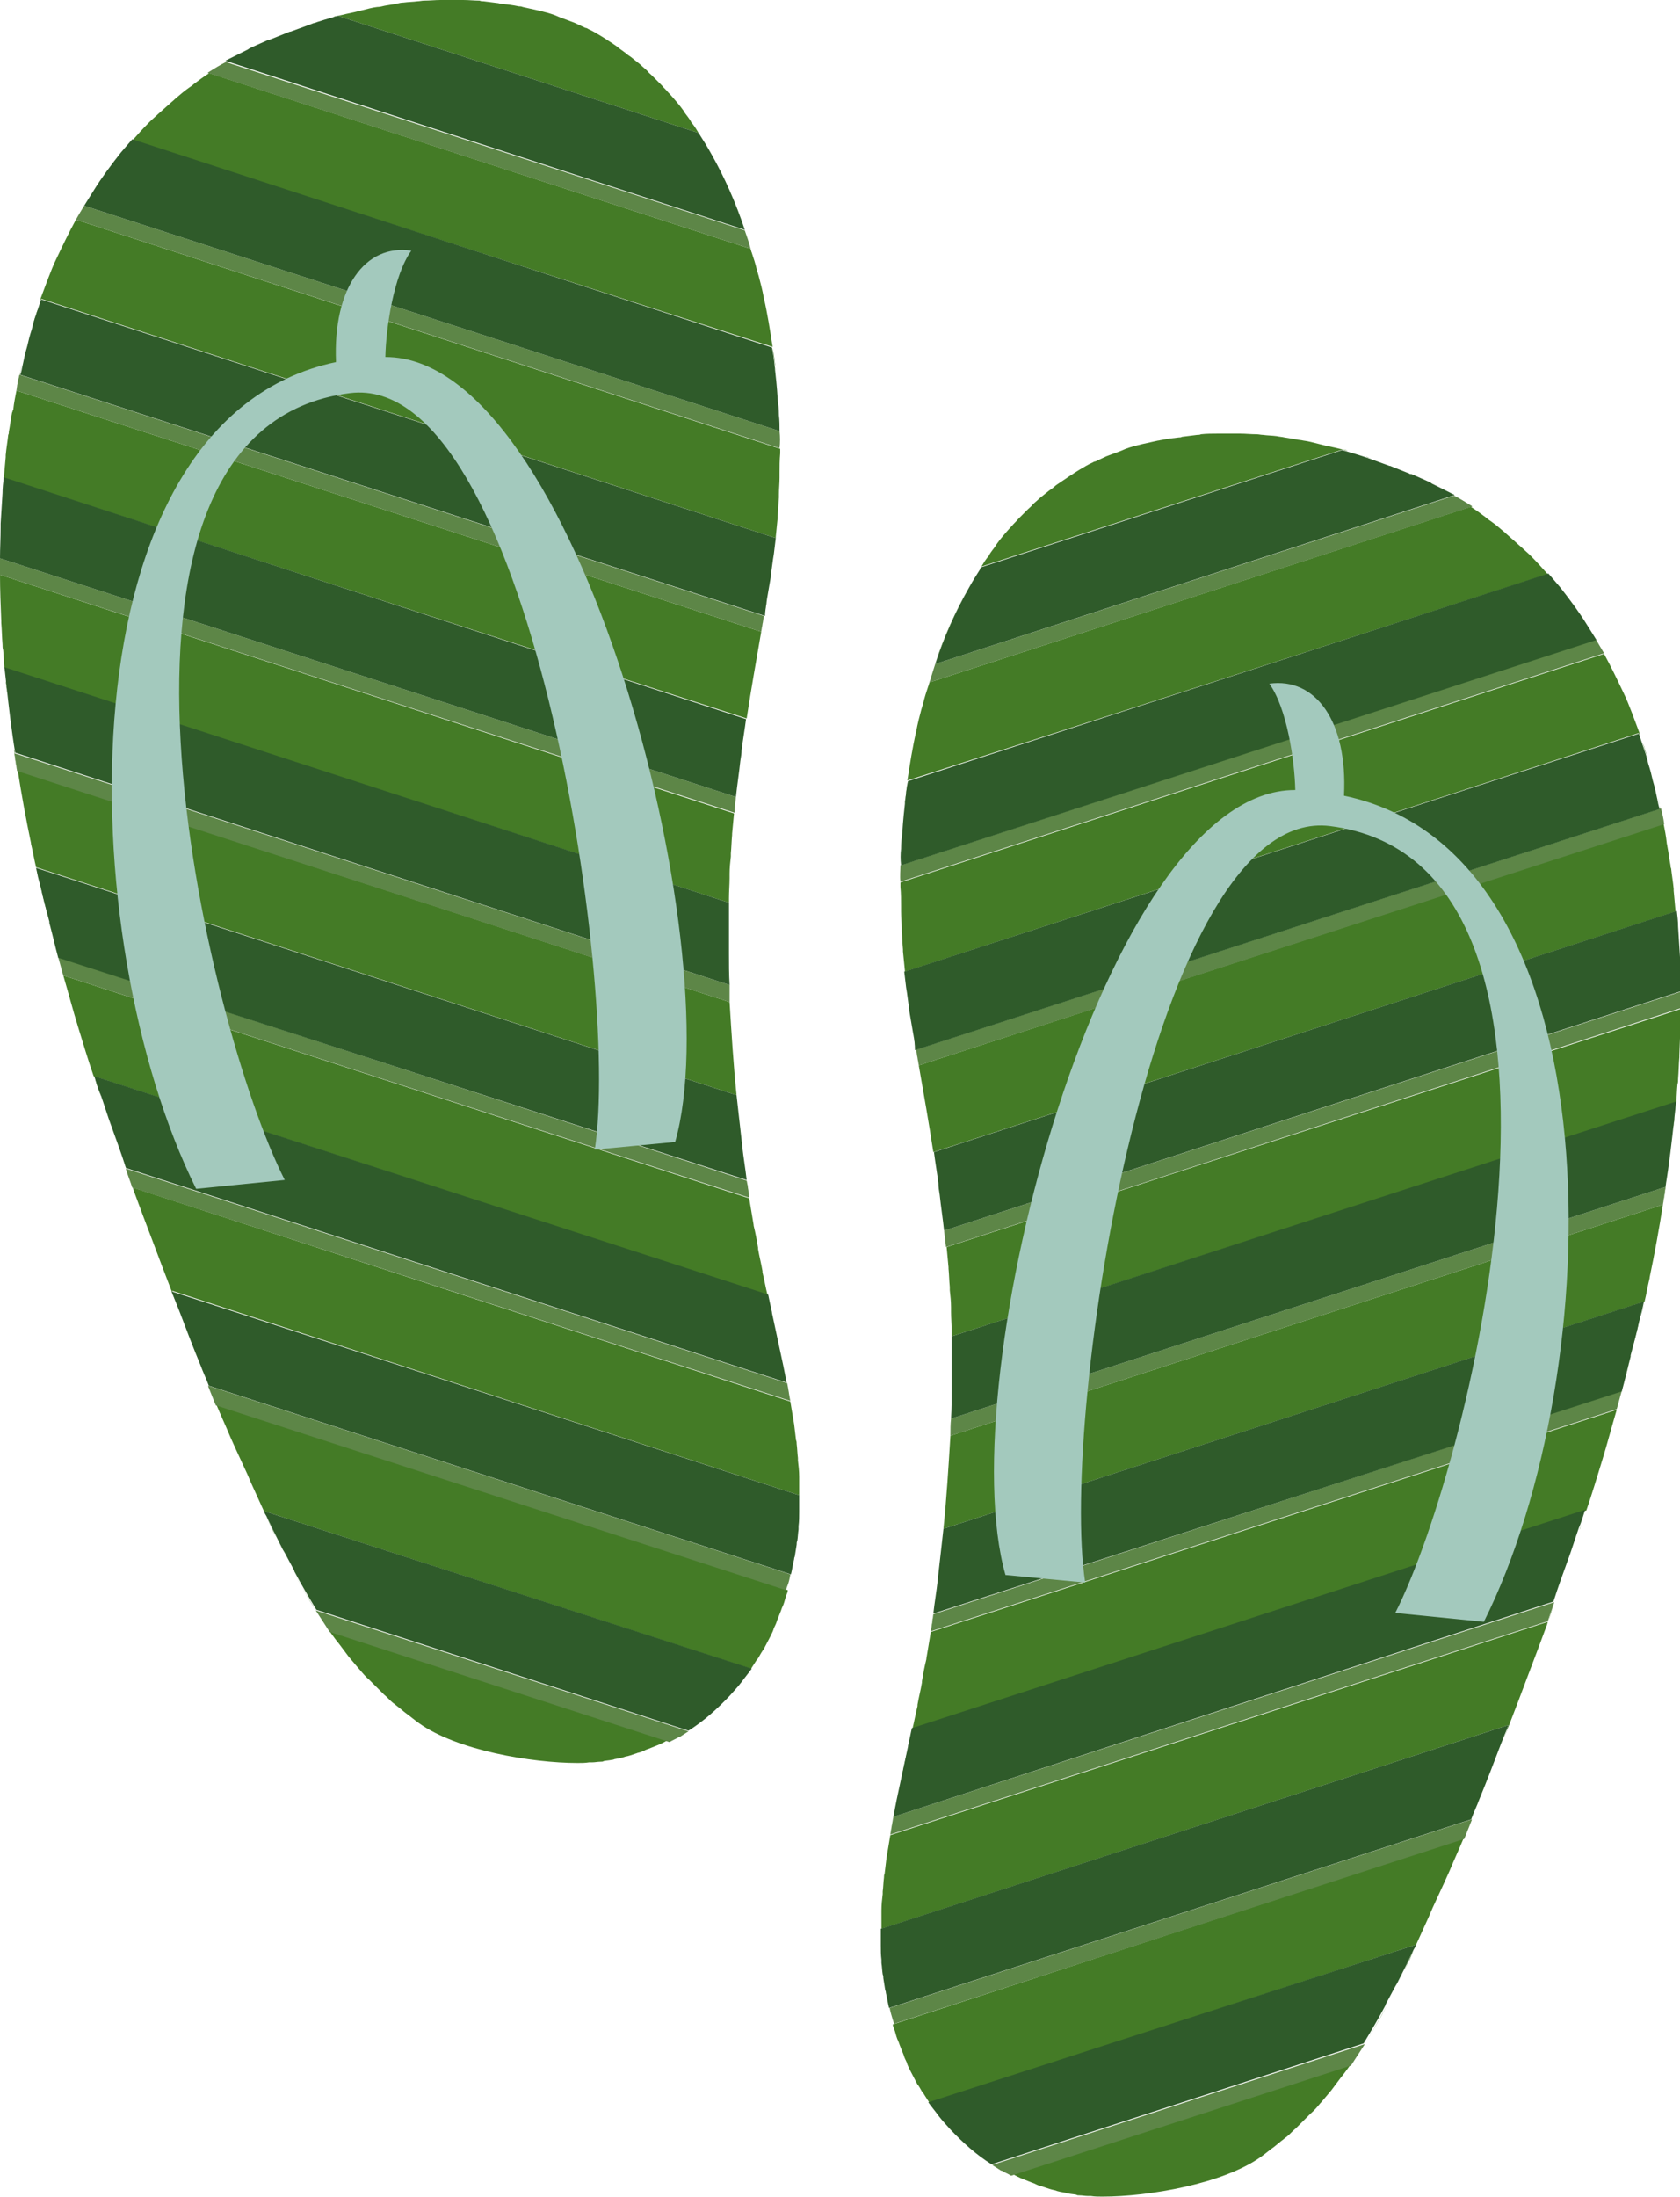
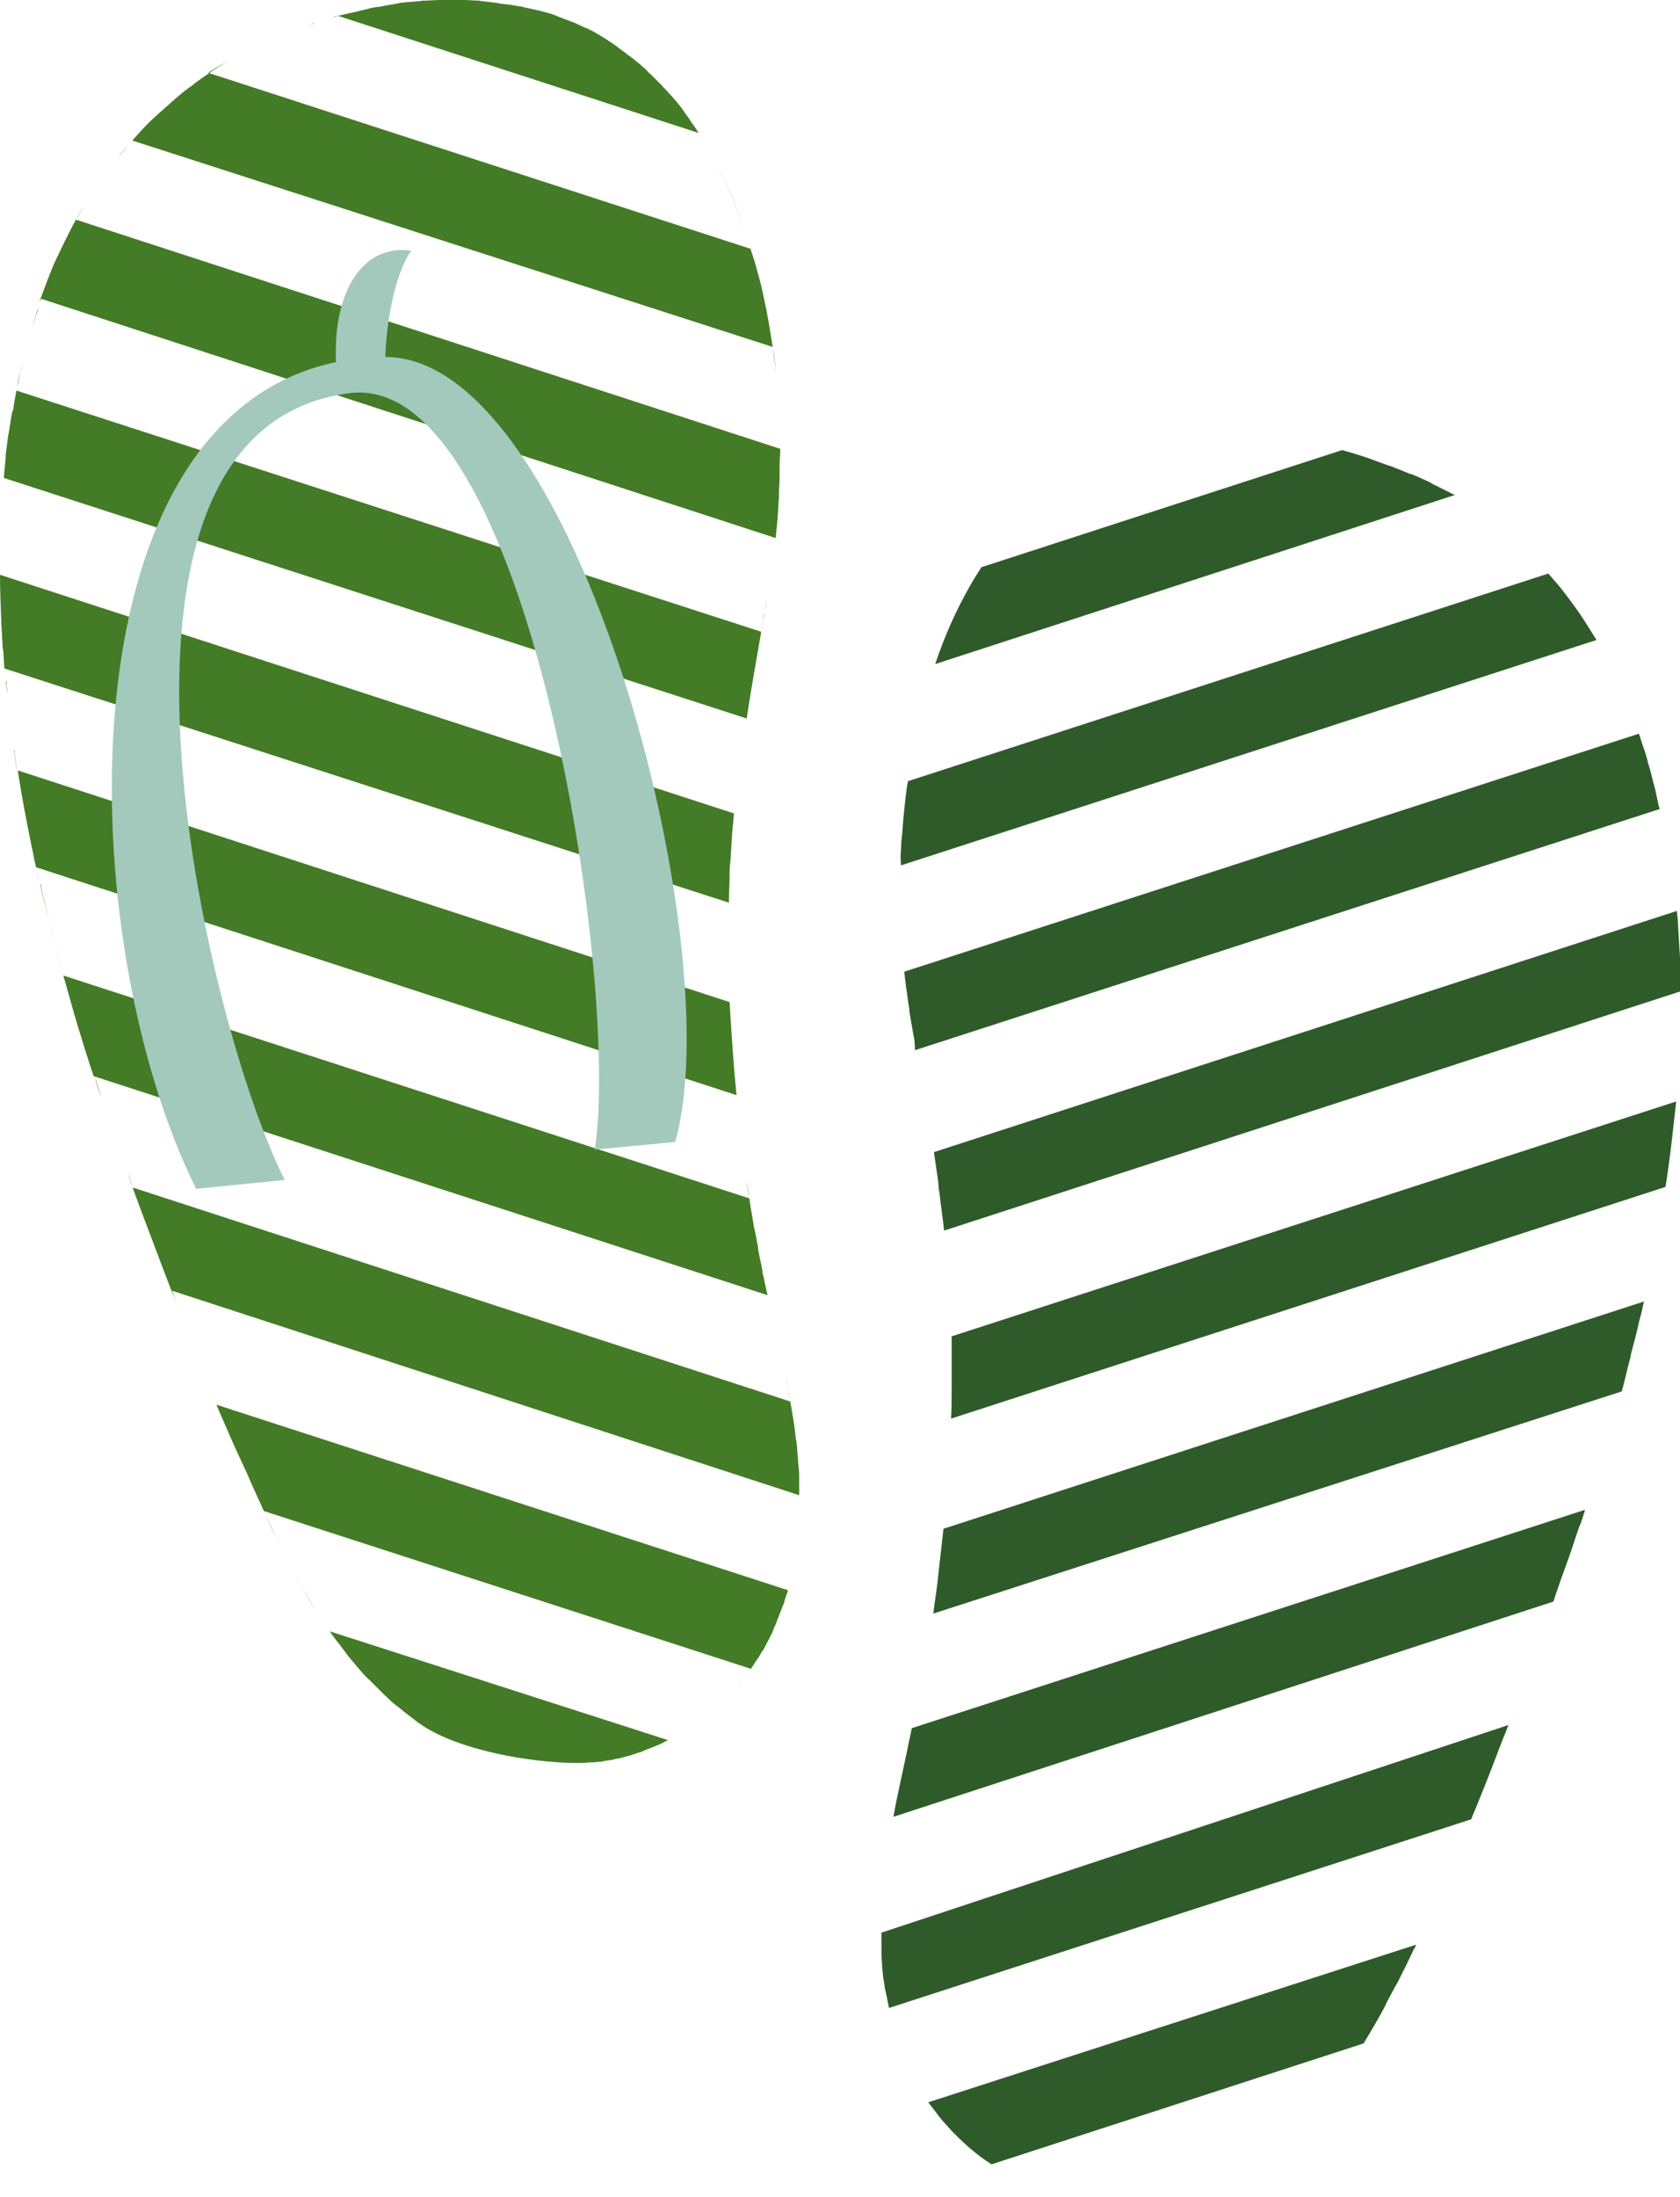
<svg xmlns="http://www.w3.org/2000/svg" version="1.1" id="Layer_1" x="0px" y="0px" viewBox="0 0 265.5 347.1" style="enable-background:new 0 0 265.5 347.1;" xml:space="preserve">
  <style type="text/css">
	.st0{fill:#447B26;}
	.st1{fill:#5D8647;}
	.st2{fill:#2F5B2A;}
	.st3{fill:#A3C9BD;}
</style>
  <g>
    <g>
      <path class="st0" d="M123.2,68.1c0-0.8-0.1-1.7-0.1-2.6c0,0.9,0.1,1.8,0.1,2.7C123.2,68.2,123.2,68.2,123.2,68.1z M121.2,94.7    c-0.3,1.7-0.6,3.4-0.9,5.1c0.1-0.8,0.3-1.6,0.4-2.5C120.9,96.5,121.1,95.6,121.2,94.7z M122.5,57.6c-0.1-0.9-0.2-1.8-0.4-2.7    c0.2,1.2,0.3,2.4,0.5,3.6C122.5,58.2,122.5,57.9,122.5,57.6z M116.3,125.9C116.3,125.9,116.3,125.9,116.3,125.9    C116.3,125.9,116.3,125.9,116.3,125.9C116.3,125.9,116.3,125.9,116.3,125.9z M118,113.5C118,113.5,118,113.5,118,113.5    c0.7-4.6,1.5-9.1,2.3-13.7L2.6,61.7c0-0.2,0.1-0.4,0.1-0.6c0,0.2-0.1,0.4-0.1,0.6c-0.2,1-0.4,2-0.5,3C2,64.8,2,65,1.9,65.2    c-0.2,1-0.3,2-0.5,3c0,0.2,0,0.3-0.1,0.5c-0.1,1-0.3,2.1-0.4,3.2c0,0.1,0,0.2,0,0.3c-0.1,1.1-0.2,2.2-0.3,3.3c0,0,0,0,0,0    L118,113.5C118,113.5,118,113.5,118,113.5z M13.3,32.5c-0.4,0.7-0.9,1.5-1.3,2.2C12.5,34,12.9,33.2,13.3,32.5    C13.3,32.5,13.3,32.5,13.3,32.5z M49.9,254.4c-1.2-2-2.4-4-3.5-6.1C47.5,250.3,48.6,252.4,49.9,254.4z M49.2,3.8    c-0.1,0-0.2,0.1-0.3,0.1c0.3-0.1,0.5-0.2,0.8-0.3C49.6,3.7,49.4,3.8,49.2,3.8z M124.3,218.5c0-0.2-0.1-0.4-0.1-0.7    c0.2,1.1,0.4,2.3,0.6,3.4C124.7,220.4,124.5,219.4,124.3,218.5z M121.3,204.6L121.3,204.6c-0.3-1.2-0.5-2.4-0.8-3.6    c0-0.1,0-0.1,0-0.2c-0.2-1.2-0.5-2.3-0.7-3.5c0-0.1,0-0.1,0-0.2c-0.2-1.2-0.4-2.3-0.7-3.5c0,0,0-0.1,0-0.1    c-0.2-1.2-0.4-2.4-0.6-3.6c-0.2-1.1-0.3-2.3-0.5-3.4c0,0,0,0,0,0c0.1,0.9,0.2,1.8,0.4,2.8L10,154.1c0,0,0,0,0,0    c0.8,2.7,1.5,5.4,2.3,8c0,0,0,0,0,0c0.8,2.6,1.6,5.3,2.5,7.9c0,0,0,0,0,0L121.3,204.6L121.3,204.6z M126.2,238.8    c0-0.2,0-0.4,0-0.6c0,0.3,0,0.6,0,0.8C126.2,238.9,126.2,238.9,126.2,238.8z M122,207.4c0.4,1.9,0.8,3.7,1.2,5.6    C122.8,211.1,122.4,209.3,122,207.4C122,207.4,122,207.4,122,207.4z M43.1,241.8c0.5,1,1,2,1.5,3c-0.9-1.7-1.7-3.5-2.5-5.3    C42.4,240.3,42.8,241.1,43.1,241.8z M117,265.8c0.1-0.1,0.1-0.1,0.2-0.2c-0.1,0.1-0.2,0.3-0.4,0.4    C116.9,265.9,116.9,265.9,117,265.8z M0,88.2c0,0.7,0,1.4,0,2.1c0-0.9,0-1.7,0-2.6C0,87.9,0,88,0,88.2z M5.7,49.7    c-0.3,0.8-0.5,1.6-0.7,2.4c0.3-1.2,0.7-2.3,1.1-3.4C5.9,49,5.8,49.3,5.7,49.7z M3.1,59.2C3,59.8,2.9,60.4,2.7,61    c0.2-1.2,0.5-2.3,0.8-3.5C3.4,58.1,3.2,58.7,3.1,59.2z M1,108.2c0,0.5,0.1,1,0.2,1.4c-0.1-0.7-0.2-1.4-0.2-2.1    C0.9,107.7,0.9,108,1,108.2z M2.3,119c0.1,0.9,0.3,1.9,0.4,2.8c-0.2-1.1-0.4-2.3-0.5-3.4C2.3,118.5,2.3,118.7,2.3,119z M15.9,173    c0,0.1,0.1,0.1,0.1,0.2c-0.4-1.1-0.7-2.1-1-3.2C15.2,171.1,15.5,172,15.9,173z M6.4,139.9c0.4,1.9,0.9,3.7,1.4,5.6    c-0.5-2-1-3.9-1.4-5.9C6.3,139.7,6.4,139.8,6.4,139.9z M112.4,24.3c2.1,3.8,3.9,7.8,5.3,12C116.3,32.2,114.5,28.1,112.4,24.3z     M9.2,151.2c0.3,1,0.5,1.9,0.8,2.9c-0.8-2.8-1.5-5.6-2.2-8.4C8.3,147.5,8.7,149.4,9.2,151.2z M126.3,236.2c0-0.1,0-0.2,0-0.3    c0-0.8,0-1.6,0-2.4c0-0.1,0-0.1,0-0.2c0-0.9-0.1-1.8-0.2-2.6c0-0.1,0-0.2,0-0.4c-0.1-0.7-0.1-1.5-0.2-2.2c0-0.2,0-0.4-0.1-0.6    c-0.1-0.8-0.2-1.7-0.3-2.5c0,0,0,0,0,0c-0.2-1.2-0.4-2.4-0.6-3.6c0,0,0,0,0,0L21,187.6c-0.4-1-0.7-1.9-1-2.9c0.3,1,0.7,1.9,1,2.9    c0,0.1,0.1,0.3,0.1,0.4c1,2.7,2,5.4,3,8c1,2.7,2,5.3,3,7.9c0.4,1,0.8,2,1.2,3c-0.4-1-0.8-2-1.1-3L126.3,236.2c0,0.1,0,0.2,0,0.2    C126.3,236.3,126.3,236.2,126.3,236.2z M122.6,85c-0.1,0.8-0.2,1.7-0.3,2.5C122.4,86.6,122.5,85.8,122.6,85c0-0.1,0-0.1,0-0.2    c0.1-1,0.2-2,0.3-3c0-0.1,0-0.2,0-0.3c0.1-1,0.1-1.9,0.2-2.9c0-0.2,0-0.4,0-0.5c0-0.9,0.1-1.8,0.1-2.6c0-0.2,0-0.4,0-0.7    c0-1.1,0-2.1,0.1-3.2c0-0.2,0-0.5,0-0.7c0-0.2,0-0.4,0-0.6c0,0.2,0,0.4,0,0.6L12,34.7c-1.1,2-2.1,4.1-3.1,6.2c0,0,0,0,0,0    c-0.5,1-0.9,2.1-1.3,3.1c0,0,0,0,0,0c-0.4,1.1-0.8,2.1-1.2,3.2c-0.1,0.1-0.1,0.3-0.1,0.4c0.1-0.1,0.1-0.3,0.2-0.4L122.6,85z     M116.4,173c0.1,0.9,0.2,1.8,0.3,2.7c0,0,0,0,0,0C116.6,174.8,116.5,173.9,116.4,173c-0.5-4.9-0.8-9.8-1.1-14.7    c0-0.9-0.1-1.8-0.1-2.7v0c0,0.9,0.1,1.8,0.1,2.7L2.8,121.7c0,0,0,0,0,0c0.6,3.8,1.3,7.7,2.1,11.5c0,0,0,0.1,0,0.1    c0.3,1.2,0.5,2.5,0.8,3.7c0.2,0.7,0.3,1.4,0.5,2.2c-0.2-0.7-0.3-1.4-0.5-2.2L116.4,173z M0,90.8L0,90.8c0-0.2,0-0.4,0-0.6    C0,90.5,0,90.7,0,90.8z M115.2,142.6c0,0.9,0,1.8,0,2.6v0c0-1.1,0-2.2,0-3.3c0-1.1,0.1-2.2,0.1-3.2c0-0.2,0-0.4,0-0.7    c0-0.9,0.1-1.8,0.2-2.7c0-0.2,0-0.3,0-0.5c0.1-1,0.1-1.9,0.2-2.9c0-0.1,0-0.1,0-0.2c0.1-1.1,0.2-2.1,0.3-3.2L0,90.8    c0,2.4,0.1,4.8,0.2,7.3c0,0.1,0,0.2,0,0.3c0.1,1.1,0.1,2.2,0.2,3.4c0,0.3,0,0.6,0.1,0.9c0.1,1,0.1,1.9,0.2,2.9    c0.1,0.6,0.1,1.2,0.2,1.8c-0.1-0.6-0.1-1.2-0.2-1.8L115.2,142.6z M34.2,221.9c-0.4-1-0.8-2-1.2-3    C33.4,219.9,33.8,220.9,34.2,221.9C34.2,221.9,34.2,221.9,34.2,221.9c0.7,1.7,1.5,3.4,2.2,5.1c0.3,0.7,0.6,1.3,0.9,2    c0.6,1.3,1.2,2.6,1.8,3.9c0.2,0.5,0.4,0.9,0.6,1.4c0.7,1.5,1.3,2.9,2,4.4l76.9,24.9c0,0,0,0,0,0.1c0,0,0,0,0.1-0.1    c0.3-0.5,0.6-0.9,0.9-1.4c0,0,0-0.1,0.1-0.1c0.3-0.4,0.5-0.9,0.8-1.3c0,0,0-0.1,0.1-0.1c0.4-0.8,0.8-1.5,1.2-2.3    c0.2-0.4,0.4-0.8,0.5-1.2c0.2-0.4,0.4-0.8,0.5-1.2c0.2-0.5,0.4-1,0.6-1.5c0.1-0.3,0.2-0.6,0.4-1c0.2-0.5,0.3-1.1,0.5-1.6    c0.1-0.2,0.2-0.5,0.2-0.7c0.1-0.2,0.1-0.4,0.2-0.6c-0.1,0.2-0.1,0.4-0.2,0.6L34.2,221.9z M52.1,257.7    C52.1,257.7,52.1,257.8,52.1,257.7c0.5,0.7,1,1.4,1.5,2c0,0,0,0,0,0c0.5,0.7,1,1.3,1.5,2c0,0,0,0,0,0c0.5,0.6,1.1,1.3,1.6,1.9    c0,0,0.1,0.1,0.1,0.1c0.5,0.6,1,1.2,1.6,1.7c0.1,0.1,0.2,0.2,0.3,0.3c0.5,0.5,1,1,1.5,1.5c0.2,0.2,0.3,0.3,0.5,0.5    c0.5,0.4,0.9,0.9,1.4,1.3c0.3,0.2,0.6,0.5,0.9,0.7c0.4,0.3,0.7,0.6,1.1,0.9c0.7,0.5,1.4,1.1,2.1,1.6c6,4.3,17.8,6.3,25.1,6.3    c0.6,0,1.2,0,1.8-0.1c0.2,0,0.3,0,0.5,0c0.4,0,0.9-0.1,1.3-0.1c0.2,0,0.4,0,0.5-0.1c0.5-0.1,0.9-0.1,1.3-0.2c0.1,0,0.2,0,0.4-0.1    c0.6-0.1,1.2-0.2,1.7-0.4c0,0,0,0,0,0c0.6-0.1,1.1-0.3,1.7-0.5c0.1,0,0.2-0.1,0.3-0.1c0.5-0.1,0.9-0.3,1.3-0.5    c0.1,0,0.2-0.1,0.3-0.1c0.5-0.2,1-0.4,1.5-0.6c0,0,0,0,0,0c0.5-0.2,1.1-0.5,1.6-0.8c0,0,0,0,0.1,0c0.5-0.3,1-0.5,1.5-0.8    c-0.5,0.3-1,0.5-1.5,0.8L52.1,257.7z M110.4,21c0.1,0.1,0.2,0.3,0.3,0.4C110.6,21.3,110.5,21.1,110.4,21c-0.3-0.5-0.6-1-1-1.5    c-0.1-0.1-0.2-0.2-0.2-0.3c-0.3-0.5-0.7-1-1-1.4c0-0.1-0.1-0.1-0.1-0.2c-0.7-1-1.5-1.9-2.3-2.8c-0.1-0.1-0.1-0.1-0.2-0.2    c-0.3-0.4-0.7-0.7-1-1.1c-0.2-0.2-0.4-0.4-0.6-0.6c-0.3-0.3-0.7-0.7-1-1c-0.2-0.2-0.5-0.4-0.7-0.7c-0.3-0.3-0.7-0.6-1.1-1    c-0.5-0.4-1-0.8-1.5-1.2c-0.3-0.2-0.6-0.4-0.8-0.6c-0.4-0.3-0.7-0.5-1.1-0.8C97.6,7.4,97.3,7.2,97,7c-0.4-0.3-0.8-0.5-1.2-0.8    c-0.3-0.2-0.5-0.3-0.8-0.5c-0.7-0.4-1.3-0.8-2-1.1c-0.2-0.1-0.3-0.2-0.5-0.2c-0.6-0.3-1.1-0.5-1.7-0.8c-0.3-0.1-0.5-0.2-0.8-0.3    c-0.5-0.2-1.1-0.4-1.6-0.6c-0.2-0.1-0.5-0.2-0.7-0.3c-0.8-0.3-1.6-0.5-2.4-0.7c-0.9-0.2-1.8-0.4-2.7-0.6C82.4,1,82.2,1,82,1    c-0.9-0.2-1.8-0.3-2.7-0.4c-0.2,0-0.3,0-0.5-0.1c-0.8-0.1-1.6-0.2-2.4-0.3c-0.2,0-0.4,0-0.6-0.1C75,0.1,74.1,0,73.2,0    c-0.3,0-0.5,0-0.8,0c-0.7,0-1.5,0-2.2,0c-0.2,0-0.4,0-0.6,0c-0.8,0-1.7,0.1-2.6,0.1c-0.3,0-0.7,0.1-1,0.1    c-0.7,0.1-1.5,0.1-2.2,0.2c-0.4,0-0.8,0.1-1.2,0.2c-0.6,0.1-1.2,0.2-1.8,0.3C60.4,1,60,1.1,59.6,1.1c-0.8,0.1-1.5,0.3-2.3,0.5    c-0.4,0.1-0.8,0.2-1.2,0.3c-0.5,0.1-0.9,0.2-1.4,0.3c-0.4,0.1-0.8,0.2-1.3,0.3c-0.3,0.1-0.5,0.2-0.8,0.2c0.3-0.1,0.6-0.2,0.8-0.2    L110.4,21z M122.1,54.8C122.1,54.8,122.1,54.8,122.1,54.8c-0.4-2.6-0.8-5.2-1.4-7.8c0,0,0,0,0,0c-0.2-1.1-0.5-2.3-0.8-3.4    c-0.1-0.3-0.2-0.7-0.3-1c-0.2-0.9-0.5-1.8-0.8-2.7c-0.1-0.2-0.1-0.4-0.2-0.6c0-0.1,0-0.1-0.1-0.2c0,0.1,0,0.1,0.1,0.2L32.9,11.5    c0.9-0.6,1.9-1.2,2.9-1.7c0.2-0.1,0.4-0.2,0.6-0.3c-1.2,0.6-2.3,1.3-3.4,2.1c-0.8,0.5-1.6,1.1-2.4,1.7c-0.2,0.2-0.5,0.4-0.8,0.6    c-0.7,0.5-1.4,1.1-2.1,1.7c-0.3,0.3-0.7,0.6-1,0.9c-0.6,0.5-1.1,1-1.7,1.5c-0.4,0.4-0.9,0.8-1.3,1.2c-0.1,0.1-0.1,0.1-0.2,0.2    c-0.9,0.9-1.7,1.8-2.5,2.7c0,0,0,0-0.1,0.1c-0.6,0.7-1.2,1.4-1.8,2.1c-0.1,0.1-0.2,0.2-0.2,0.3c0.7-0.8,1.3-1.6,2-2.4L122.1,54.8z    " />
-       <path class="st1" d="M49.9,254.4C49.9,254.4,49.9,254.4,49.9,254.4c0.7,1.1,1.5,2.3,2.2,3.4c0,0,0,0,0,0l53.7,17.4    c0.5-0.3,1-0.5,1.5-0.8c0,0,0.1,0,0.1,0c0.5-0.3,0.9-0.6,1.4-0.9c0,0,0,0,0,0L49.9,254.4L49.9,254.4z M124.9,248.7l-92-29.8    c0,0,0,0,0,0.1c0.4,1,0.8,2,1.2,3l90.1,29.2c0.1-0.2,0.1-0.4,0.2-0.6C124.7,249.9,124.8,249.3,124.9,248.7L124.9,248.7z     M124.9,221.3c-0.2-0.9-0.3-1.9-0.5-2.8L19.9,184.6c0,0,0,0,0,0.1c0.3,1,0.7,1.9,1,2.9L124.9,221.3    C124.9,221.3,124.9,221.3,124.9,221.3z M118,186.5L9.2,151.2c0.3,1,0.5,1.9,0.8,2.9c0,0,0,0,0,0l108.4,35.1    C118.3,188.3,118.2,187.4,118,186.5z M115.3,155.6L2.3,119c0.1,0.9,0.3,1.9,0.4,2.8c0,0,0,0,0,0l112.6,36.5    C115.3,157.3,115.3,156.5,115.3,155.6z M116.3,125.9C116.3,125.9,116.3,125.9,116.3,125.9L0,88.2c0,0.9,0,1.8,0,2.6l116.1,37.6    C116.1,127.6,116.2,126.8,116.3,125.9z M120.3,99.8c0.1-0.8,0.3-1.6,0.4-2.5L3.1,59.2c-0.2,0.8-0.4,1.6-0.5,2.5L120.3,99.8    C120.3,99.8,120.3,99.8,120.3,99.8z M123.2,68.1L13.3,32.5c-0.4,0.7-0.9,1.5-1.3,2.2v0l111.2,36.1C123.3,69.9,123.3,69,123.2,68.1    z M117.7,36.4C117.7,36.4,117.7,36.4,117.7,36.4l-82-26.6c-1,0.5-1.9,1.1-2.9,1.7l85.8,27.8C118.4,38.3,118,37.3,117.7,36.4z" />
-       <path class="st2" d="M41.7,238.7c0.1,0.3,0.2,0.5,0.4,0.8c0.4,0.8,0.7,1.5,1.1,2.3c0.5,1,1,2,1.5,3c0.1,0.2,0.2,0.3,0.3,0.5    c0.5,0.9,1,1.9,1.5,2.8c0,0,0,0.1,0,0.1c1.1,2.1,2.3,4.1,3.5,6.1c0,0,0,0,0,0h0l58.8,19.1c0,0,0,0,0,0c2.4-1.5,4.5-3.4,6.5-5.5    c0,0,0,0,0,0c0.6-0.7,1.3-1.4,1.9-2.2c0.5-0.7,1.1-1.4,1.6-2.1L41.7,238.7L41.7,238.7z M121.2,94.7c0.2-1.2,0.4-2.3,0.6-3.5    c0-0.1,0-0.2,0-0.3c0.2-1.1,0.3-2.3,0.5-3.4c0,0,0,0,0,0c0,0,0,0,0,0c0.1-0.8,0.2-1.7,0.3-2.5L6.5,47.3c-0.3,0.8-0.5,1.6-0.8,2.4    c-0.3,0.8-0.5,1.6-0.7,2.4c-0.3,0.9-0.5,1.7-0.7,2.6c-0.3,1-0.5,1.9-0.7,2.9c-0.1,0.5-0.2,1.1-0.4,1.6l117.7,38.1    C120.9,96.5,121.1,95.6,121.2,94.7z M123.1,65.6C123.1,65.6,123.1,65.6,123.1,65.6c0-0.9-0.1-1.8-0.2-2.6c0,0,0,0,0,0    c-0.1-1.8-0.3-3.6-0.5-5.4c-0.1-0.9-0.2-1.8-0.4-2.7c0,0,0,0,0,0L20.9,22c-0.6,0.7-1.2,1.4-1.8,2.1c-1.5,1.9-3,3.9-4.3,6    c-0.5,0.8-1,1.6-1.5,2.4l109.9,35.6C123.2,67.3,123.2,66.4,123.1,65.6z M117.7,36.3c-1.4-4.2-3.2-8.3-5.3-12c0,0,0,0,0,0l0,0    c-0.6-1.1-1.3-2.2-2-3.3l-57-18.5c-1.4,0.4-2.8,0.8-4.2,1.3C48.1,4.2,47,4.6,45.9,5c0,0-0.1,0-0.1,0c-1,0.4-2,0.8-3,1.2    c-0.1,0-0.2,0.1-0.4,0.1c-0.9,0.4-1.8,0.8-2.7,1.2c-0.2,0.1-0.4,0.2-0.5,0.3c-1,0.5-2,1-3,1.5c-0.2,0.1-0.4,0.2-0.6,0.3    L117.7,36.3C117.7,36.4,117.7,36.4,117.7,36.3z M115.3,155.6c-0.1-1.7-0.1-3.3-0.1-5c0-0.1,0-0.2,0-0.3c0-1.7,0-3.4,0-5.1v0    c0-0.9,0-1.8,0-2.6L0.7,105.4c0.1,0.9,0.2,1.8,0.3,2.7c0.4,3.6,0.8,7.2,1.4,10.8L115.3,155.6L115.3,155.6z M118,186.4    c-0.2-1.8-0.5-3.5-0.7-5.3l0-0.1c-0.2-1.8-0.4-3.5-0.6-5.3c0,0,0,0,0,0c-0.1-0.9-0.2-1.8-0.3-2.7L5.7,137.1c0.2,1,0.4,1.9,0.7,2.9    c0.4,1.9,0.9,3.7,1.4,5.6c0,0.1,0,0.1,0,0.2c0.5,1.8,0.9,3.7,1.4,5.5L118,186.4C118,186.5,118,186.4,118,186.4z M116.3,125.9    c0.2-1.9,0.5-3.8,0.7-5.7c0.1-0.6,0.2-1.2,0.2-1.7c0.2-1.6,0.5-3.3,0.7-4.9c0,0,0,0,0,0L0.6,75.4c0,0,0,0,0,0    c-0.1,0.8-0.2,1.7-0.2,2.5c0,0,0,0,0,0c0,0,0,0,0,0c-0.1,1.6-0.2,3.2-0.3,4.8c0,0.2,0,0.4,0,0.6C0.1,85,0,86.6,0,88.2L116.3,125.9    C116.3,125.9,116.3,125.9,116.3,125.9z M123.2,213C123.2,213,123.2,213,123.2,213c-0.4-1.9-0.8-3.7-1.2-5.6c0,0,0,0,0-0.1    c-0.2-0.9-0.4-1.8-0.6-2.8l0,0L14.9,170l0,0c0.3,1,0.6,2,1,2.9c0.6,1.7,1.1,3.4,1.7,5c0.8,2.2,1.6,4.4,2.3,6.6l104.4,33.9    C124,216.7,123.6,214.8,123.2,213z M27.1,204c0.4,1,0.8,2,1.2,3c0,0,0,0,0,0c1.1,2.9,2.2,5.8,3.4,8.7c0.4,1.1,0.9,2.1,1.3,3.2    l92,29.8h0c0,0,0,0,0,0c0.2-0.8,0.3-1.6,0.5-2.4c0-0.1,0-0.2,0.1-0.4c0.1-0.7,0.2-1.3,0.3-1.9c0-0.2,0-0.4,0.1-0.6    c0.1-0.6,0.1-1.2,0.2-1.8c0-0.2,0-0.3,0-0.5c0.1-0.8,0.1-1.5,0.1-2.3c0-0.9,0-1.8,0-2.6L27.1,204z" />
      <path class="st3" d="M53.1,57.2C52.6,45.5,57.7,38.5,65,39.6c-2.8,3.9-4,12.2-4.1,16.8c30.2-0.1,54.6,93.1,45.8,124L94,181.6    c4.1-26.6-10.7-123-38.7-119.5c-45.2,5.7-22.7,99.9-10.3,124.3l-14,1.4C11.4,148.4,9.3,66.4,53.1,57.2z" />
    </g>
    <g>
-       <path class="st0" d="M142.3,136.7c0-0.8,0.1-1.7,0.1-2.6c0,0.9-0.1,1.8-0.1,2.7C142.3,136.7,142.3,136.7,142.3,136.7z     M144.3,163.2c0.3,1.7,0.6,3.4,0.9,5.1c-0.1-0.8-0.3-1.6-0.4-2.5C144.6,165,144.5,164.1,144.3,163.2z M143.1,126.1    c0.1-0.9,0.2-1.8,0.4-2.7c-0.2,1.2-0.3,2.4-0.5,3.6C143,126.7,143,126.4,143.1,126.1z M149.2,194.4    C149.2,194.4,149.2,194.4,149.2,194.4C149.2,194.4,149.2,194.4,149.2,194.4C149.2,194.4,149.2,194.4,149.2,194.4z M147.5,182    C147.5,182,147.5,182,147.5,182c-0.7-4.6-1.5-9.1-2.3-13.7l117.7-38.2c0-0.2-0.1-0.4-0.1-0.6c0,0.2,0.1,0.4,0.1,0.6    c0.2,1,0.4,2,0.5,3c0,0.2,0.1,0.4,0.1,0.6c0.2,1,0.3,2,0.5,3c0,0.2,0,0.3,0.1,0.5c0.1,1,0.3,2.1,0.4,3.2c0,0.1,0,0.2,0,0.3    c0.1,1.1,0.2,2.2,0.3,3.3c0,0,0,0,0,0L147.5,182C147.5,182,147.5,182,147.5,182z M252.2,101c0.4,0.7,0.9,1.5,1.3,2.2    C253.1,102.5,252.6,101.7,252.2,101C252.2,101,252.2,101,252.2,101z M215.7,322.9c1.2-2,2.4-4,3.5-6.1    C218.1,318.8,216.9,320.9,215.7,322.9z M216.3,72.3c0.1,0,0.2,0.1,0.3,0.1c-0.3-0.1-0.5-0.2-0.8-0.3    C216,72.2,216.1,72.3,216.3,72.3z M141.2,287c0-0.2,0.1-0.4,0.1-0.7c-0.2,1.1-0.4,2.3-0.6,3.4C140.8,288.9,141,287.9,141.2,287z     M144.2,273.1L144.2,273.1c0.3-1.2,0.5-2.4,0.8-3.6c0-0.1,0-0.1,0-0.2c0.2-1.2,0.5-2.3,0.7-3.5c0-0.1,0-0.1,0-0.2    c0.2-1.2,0.4-2.3,0.7-3.5c0,0,0-0.1,0-0.1c0.2-1.2,0.4-2.4,0.6-3.6c0.2-1.1,0.3-2.3,0.5-3.4c0,0,0,0,0,0c-0.1,0.9-0.2,1.8-0.4,2.8    l108.4-35.1c0,0,0,0,0,0c-0.8,2.7-1.5,5.4-2.3,8c0,0,0,0,0,0c-0.8,2.6-1.6,5.3-2.5,7.9c0,0,0,0,0,0L144.2,273.1L144.2,273.1z     M139.3,307.3c0-0.2,0-0.4,0-0.6c0,0.3,0,0.6,0,0.8C139.3,307.4,139.3,307.4,139.3,307.3z M143.6,275.9c-0.4,1.9-0.8,3.7-1.2,5.6    C142.7,279.6,143.1,277.8,143.6,275.9C143.6,275.9,143.6,275.9,143.6,275.9z M222.4,310.3c-0.5,1-1,2-1.5,3    c0.9-1.7,1.7-3.5,2.5-5.3C223.1,308.8,222.8,309.6,222.4,310.3z M148.5,334.3c-0.1-0.1-0.1-0.1-0.2-0.2c0.1,0.1,0.2,0.3,0.4,0.4    C148.7,334.4,148.6,334.4,148.5,334.3z M265.5,156.7c0,0.7,0,1.4,0,2.1c0-0.9,0-1.7,0-2.6C265.5,156.4,265.5,156.5,265.5,156.7z     M259.9,118.2c0.3,0.8,0.5,1.6,0.7,2.4c-0.3-1.2-0.7-2.3-1.1-3.4C259.6,117.5,259.8,117.8,259.9,118.2z M262.4,127.7    c0.1,0.6,0.3,1.2,0.4,1.8c-0.2-1.2-0.5-2.3-0.8-3.5C262.2,126.6,262.3,127.2,262.4,127.7z M264.6,176.7c0,0.5-0.1,1-0.2,1.4    c0.1-0.7,0.2-1.4,0.2-2.1C264.6,176.2,264.6,176.5,264.6,176.7z M263.2,187.5c-0.1,0.9-0.3,1.9-0.4,2.8c0.2-1.1,0.4-2.3,0.5-3.4    C263.3,187,263.2,187.2,263.2,187.5z M249.7,241.5c0,0.1-0.1,0.1-0.1,0.2c0.4-1.1,0.7-2.1,1-3.2    C250.3,239.6,250,240.5,249.7,241.5z M259.1,208.4c-0.4,1.9-0.9,3.7-1.4,5.6c0.5-2,1-3.9,1.4-5.9    C259.2,208.2,259.2,208.3,259.1,208.4z M153.1,92.8c-2.1,3.8-3.9,7.8-5.3,12C149.3,100.7,151,96.6,153.1,92.8z M256.3,219.7    c-0.3,1-0.5,1.9-0.8,2.9c0.8-2.8,1.5-5.6,2.2-8.4C257.3,216,256.8,217.9,256.3,219.7z M139.3,304.7c0-0.1,0-0.2,0-0.3    c0-0.8,0-1.6,0-2.4c0-0.1,0-0.1,0-0.2c0-0.9,0.1-1.8,0.2-2.6c0-0.1,0-0.2,0-0.4c0.1-0.7,0.1-1.5,0.2-2.2c0-0.2,0-0.4,0.1-0.6    c0.1-0.8,0.2-1.7,0.3-2.5c0,0,0,0,0,0c0.2-1.2,0.4-2.4,0.6-3.6c0,0,0,0,0,0l103.9-33.7c0.4-1,0.7-1.9,1-2.9c-0.3,1-0.7,1.9-1,2.9    c0,0.1-0.1,0.3-0.1,0.4c-1,2.7-2,5.4-3,8c-1,2.7-2,5.3-3,7.9c-0.4,1-0.8,2-1.2,3c0.4-1,0.8-2,1.1-3L139.3,304.7c0,0.1,0,0.2,0,0.2    C139.3,304.8,139.3,304.7,139.3,304.7z M143,153.5c0.1,0.8,0.2,1.7,0.3,2.5C143.2,155.1,143.1,154.3,143,153.5c0-0.1,0-0.1,0-0.2    c-0.1-1-0.2-2-0.3-3c0-0.1,0-0.2,0-0.3c-0.1-1-0.1-1.9-0.2-2.9c0-0.2,0-0.4,0-0.5c0-0.9-0.1-1.8-0.1-2.6c0-0.2,0-0.4,0-0.7    c0-1.1,0-2.1-0.1-3.2c0-0.2,0-0.5,0-0.7c0-0.2,0-0.4,0-0.6c0,0.2,0,0.4,0,0.6l111.2-36.1c1.1,2,2.1,4.1,3.1,6.2c0,0,0,0,0,0    c0.5,1,0.9,2.1,1.3,3.1c0,0,0,0,0,0c0.4,1.1,0.8,2.1,1.2,3.2c0.1,0.1,0.1,0.3,0.1,0.4c-0.1-0.1-0.1-0.3-0.2-0.4L143,153.5z     M149.1,241.5c-0.1,0.9-0.2,1.8-0.3,2.7c0,0,0,0,0,0C148.9,243.3,149,242.4,149.1,241.5c0.5-4.9,0.8-9.8,1.1-14.7    c0-0.9,0.1-1.8,0.1-2.7v0c0,0.9-0.1,1.8-0.1,2.7l112.6-36.5c0,0,0,0,0,0c-0.6,3.8-1.3,7.7-2.1,11.5c0,0,0,0.1,0,0.1    c-0.3,1.2-0.5,2.5-0.8,3.7c-0.2,0.7-0.3,1.4-0.5,2.2c0.2-0.7,0.3-1.4,0.5-2.2L149.1,241.5z M265.5,159.3L265.5,159.3    c0-0.2,0-0.4,0-0.6C265.5,159,265.5,159.2,265.5,159.3z M150.4,211.1c0,0.9,0,1.8,0,2.6v0c0-1.1,0-2.2,0-3.3    c0-1.1-0.1-2.2-0.1-3.2c0-0.2,0-0.4,0-0.7c0-0.9-0.1-1.8-0.2-2.7c0-0.2,0-0.3,0-0.5c-0.1-1-0.1-1.9-0.2-2.9c0-0.1,0-0.1,0-0.2    c-0.1-1.1-0.2-2.1-0.3-3.2l116-37.6c0,2.4-0.1,4.8-0.2,7.3c0,0.1,0,0.2,0,0.3c-0.1,1.1-0.1,2.2-0.2,3.4c0,0.3,0,0.6-0.1,0.9    c-0.1,1-0.1,1.9-0.2,2.9c-0.1,0.6-0.1,1.2-0.2,1.8c0.1-0.6,0.1-1.2,0.2-1.8L150.4,211.1z M231.3,290.4c0.4-1,0.8-2,1.2-3    C232.1,288.4,231.7,289.4,231.3,290.4C231.3,290.4,231.3,290.4,231.3,290.4c-0.7,1.7-1.5,3.4-2.2,5.1c-0.3,0.7-0.6,1.3-0.9,2    c-0.6,1.3-1.2,2.6-1.8,3.9c-0.2,0.5-0.4,0.9-0.6,1.4c-0.7,1.5-1.3,2.9-2,4.4L147,332.2c0,0,0,0,0,0.1c0,0,0,0-0.1-0.1    c-0.3-0.5-0.6-0.9-0.9-1.4c0,0,0-0.1-0.1-0.1c-0.3-0.4-0.5-0.9-0.8-1.3c0,0,0-0.1-0.1-0.1c-0.4-0.8-0.8-1.5-1.2-2.3    c-0.2-0.4-0.4-0.8-0.5-1.2c-0.2-0.4-0.4-0.8-0.5-1.2c-0.2-0.5-0.4-1-0.6-1.5c-0.1-0.3-0.2-0.6-0.4-1c-0.2-0.5-0.3-1.1-0.5-1.6    c-0.1-0.2-0.2-0.5-0.2-0.7c-0.1-0.2-0.1-0.4-0.2-0.6c0.1,0.2,0.1,0.4,0.2,0.6L231.3,290.4z M213.4,326.2    C213.4,326.3,213.4,326.3,213.4,326.2c-0.5,0.7-1,1.4-1.5,2c0,0,0,0,0,0c-0.5,0.7-1,1.3-1.5,2c0,0,0,0,0,0    c-0.5,0.6-1.1,1.3-1.6,1.9c0,0-0.1,0.1-0.1,0.1c-0.5,0.6-1,1.2-1.6,1.7c-0.1,0.1-0.2,0.2-0.3,0.3c-0.5,0.5-1,1-1.5,1.5    c-0.2,0.2-0.3,0.3-0.5,0.5c-0.5,0.4-0.9,0.9-1.4,1.3c-0.3,0.2-0.6,0.5-0.9,0.7c-0.4,0.3-0.7,0.6-1.1,0.9c-0.7,0.5-1.4,1.1-2.1,1.6    c-6,4.3-17.8,6.3-25.1,6.3c-0.6,0-1.2,0-1.8-0.1c-0.2,0-0.3,0-0.5,0c-0.4,0-0.9-0.1-1.3-0.1c-0.2,0-0.4,0-0.5-0.1    c-0.5-0.1-0.9-0.1-1.3-0.2c-0.1,0-0.2,0-0.4-0.1c-0.6-0.1-1.2-0.2-1.7-0.4c0,0,0,0,0,0c-0.6-0.1-1.1-0.3-1.7-0.5    c-0.1,0-0.2-0.1-0.3-0.1c-0.5-0.1-0.9-0.3-1.3-0.5c-0.1,0-0.2-0.1-0.3-0.1c-0.5-0.2-1-0.4-1.5-0.6c0,0,0,0,0,0    c-0.5-0.2-1.1-0.5-1.6-0.8c0,0,0,0-0.1,0c-0.5-0.3-1-0.5-1.5-0.8c0.5,0.3,1,0.5,1.5,0.8L213.4,326.2z M155.1,89.5    c-0.1,0.1-0.2,0.3-0.3,0.4C155,89.8,155,89.6,155.1,89.5c0.3-0.5,0.6-1,1-1.5c0.1-0.1,0.2-0.2,0.2-0.3c0.3-0.5,0.7-1,1-1.4    c0-0.1,0.1-0.1,0.1-0.2c0.7-1,1.5-1.9,2.3-2.8c0.1-0.1,0.1-0.1,0.2-0.2c0.3-0.4,0.7-0.7,1-1.1c0.2-0.2,0.4-0.4,0.6-0.6    c0.3-0.3,0.7-0.7,1-1c0.2-0.2,0.5-0.4,0.7-0.7c0.3-0.3,0.7-0.6,1.1-1c0.5-0.4,1-0.8,1.5-1.2c0.3-0.2,0.6-0.4,0.8-0.6    c0.3-0.3,0.7-0.5,1.1-0.8c0.3-0.2,0.6-0.4,0.9-0.6c0.4-0.3,0.8-0.5,1.2-0.8c0.3-0.2,0.5-0.3,0.8-0.5c0.7-0.4,1.3-0.8,2-1.1    c0.2-0.1,0.3-0.2,0.5-0.2c0.6-0.3,1.1-0.5,1.7-0.8c0.3-0.1,0.5-0.2,0.8-0.3c0.5-0.2,1.1-0.4,1.6-0.6c0.2-0.1,0.5-0.2,0.7-0.3    c0.8-0.3,1.6-0.5,2.4-0.7c0.9-0.2,1.8-0.4,2.7-0.6c0.2,0,0.4-0.1,0.6-0.1c0.9-0.2,1.8-0.3,2.7-0.4c0.2,0,0.3,0,0.5-0.1    c0.8-0.1,1.6-0.2,2.4-0.3c0.2,0,0.4,0,0.6-0.1c0.9-0.1,1.8-0.1,2.6-0.1c0.3,0,0.5,0,0.8,0c0.7,0,1.5,0,2.2,0c0.2,0,0.4,0,0.6,0    c0.8,0,1.7,0.1,2.6,0.1c0.3,0,0.7,0.1,1,0.1c0.7,0.1,1.5,0.1,2.2,0.2c0.4,0.1,0.8,0.1,1.2,0.2c0.6,0.1,1.2,0.2,1.8,0.3    c0.4,0.1,0.8,0.1,1.2,0.2c0.8,0.1,1.5,0.3,2.3,0.5c0.4,0.1,0.8,0.2,1.2,0.3c0.5,0.1,0.9,0.2,1.4,0.3c0.4,0.1,0.8,0.2,1.3,0.3    c0.3,0.1,0.5,0.2,0.8,0.2c-0.3-0.1-0.6-0.2-0.8-0.2L155.1,89.5z M143.4,123.3C143.4,123.3,143.4,123.3,143.4,123.3    c0.4-2.6,0.8-5.2,1.4-7.8c0,0,0,0,0,0c0.2-1.1,0.5-2.3,0.8-3.4c0.1-0.3,0.2-0.7,0.3-1c0.2-0.9,0.5-1.8,0.8-2.7    c0.1-0.2,0.1-0.4,0.2-0.6c0-0.1,0-0.1,0.1-0.2c0,0.1,0,0.1-0.1,0.2L232.6,80c-0.9-0.6-1.9-1.2-2.9-1.7c-0.2-0.1-0.4-0.2-0.6-0.3    c1.2,0.6,2.3,1.3,3.4,2.1c0.8,0.5,1.6,1.1,2.4,1.7c0.2,0.2,0.5,0.4,0.8,0.6c0.7,0.5,1.4,1.1,2.1,1.7c0.3,0.3,0.7,0.6,1,0.9    c0.6,0.5,1.1,1,1.7,1.5c0.4,0.4,0.9,0.8,1.3,1.2c0.1,0.1,0.1,0.1,0.2,0.2c0.9,0.9,1.7,1.8,2.5,2.7c0,0,0,0,0.1,0.1    c0.6,0.7,1.2,1.4,1.8,2.1c0.1,0.1,0.2,0.2,0.2,0.3c-0.7-0.8-1.3-1.6-2-2.4L143.4,123.3z" />
-       <path class="st1" d="M215.7,322.9C215.7,322.9,215.7,322.9,215.7,322.9c-0.7,1.1-1.5,2.3-2.2,3.4c0,0,0,0,0,0l-53.7,17.4    c-0.5-0.3-1-0.5-1.5-0.8c0,0-0.1,0-0.1,0c-0.5-0.3-0.9-0.6-1.4-0.9c0,0,0,0,0,0L215.7,322.9L215.7,322.9z M140.6,317.2l92-29.8    c0,0,0,0,0,0.1c-0.4,1-0.8,2-1.2,3l-90.1,29.2c-0.1-0.2-0.1-0.4-0.2-0.6C140.9,318.4,140.7,317.8,140.6,317.2L140.6,317.2z     M140.7,289.8c0.2-0.9,0.3-1.9,0.5-2.8l104.4-33.9c0,0,0,0,0,0.1c-0.3,1-0.7,1.9-1,2.9L140.7,289.8    C140.7,289.8,140.7,289.8,140.7,289.8z M147.5,255l108.8-35.3c-0.3,1-0.5,1.9-0.8,2.9c0,0,0,0,0,0l-108.4,35.1    C147.3,256.8,147.4,255.9,147.5,255z M150.3,224.1l112.9-36.6c-0.1,0.9-0.3,1.9-0.4,2.8c0,0,0,0,0,0l-112.6,36.5    C150.2,225.8,150.2,225,150.3,224.1z M149.2,194.4C149.2,194.4,149.2,194.4,149.2,194.4l116.3-37.7c0,0.9,0,1.8,0,2.6L149.5,197    C149.4,196.1,149.3,195.3,149.2,194.4z M145.2,168.3c-0.1-0.8-0.3-1.6-0.4-2.5l117.7-38.1c0.2,0.8,0.4,1.6,0.5,2.5L145.2,168.3    C145.2,168.3,145.2,168.3,145.2,168.3z M142.3,136.7L252.2,101c0.4,0.7,0.9,1.5,1.3,2.2l0,0l-111.2,36.1    C142.2,138.4,142.3,137.5,142.3,136.7z M147.8,104.9C147.8,104.9,147.8,104.9,147.8,104.9l82-26.6c1,0.5,1.9,1.1,2.9,1.7    l-85.8,27.8C147.2,106.8,147.5,105.8,147.8,104.9z" />
-       <path class="st2" d="M223.8,307.2c-0.1,0.3-0.2,0.5-0.4,0.8c-0.4,0.8-0.7,1.5-1.1,2.3c-0.5,1-1,2-1.5,3c-0.1,0.2-0.2,0.3-0.3,0.5    c-0.5,0.9-1,1.9-1.5,2.8c0,0,0,0.1,0,0.1c-1.1,2.1-2.3,4.1-3.5,6.1c0,0,0,0,0,0h0l-58.8,19.1c0,0,0,0,0,0    c-2.4-1.5-4.5-3.4-6.5-5.5c0,0,0,0,0,0c-0.6-0.7-1.3-1.4-1.9-2.2c-0.5-0.7-1.1-1.4-1.6-2.1L223.8,307.2L223.8,307.2z M144.3,163.2    c-0.2-1.2-0.4-2.3-0.6-3.5c0-0.1,0-0.2,0-0.3c-0.2-1.1-0.3-2.3-0.5-3.4c0,0,0,0,0,0c0,0,0,0,0,0c-0.1-0.8-0.2-1.7-0.3-2.5    l116.1-37.6c0.3,0.8,0.5,1.6,0.8,2.4c0.3,0.8,0.5,1.6,0.7,2.4c0.3,0.9,0.5,1.7,0.7,2.6c0.3,1,0.5,1.9,0.7,2.9    c0.1,0.5,0.2,1.1,0.4,1.6l-117.7,38.1C144.6,165,144.5,164.1,144.3,163.2z M142.4,134.1C142.4,134.1,142.4,134.1,142.4,134.1    c0-0.9,0.1-1.8,0.2-2.6c0,0,0,0,0,0c0.1-1.8,0.3-3.6,0.5-5.4c0.1-0.9,0.2-1.8,0.4-2.7c0,0,0,0,0,0l101.2-32.8    c0.6,0.7,1.2,1.4,1.8,2.1c1.5,1.9,3,3.9,4.3,6c0.5,0.8,1,1.6,1.5,2.4l-109.9,35.6C142.3,135.8,142.3,134.9,142.4,134.1z     M147.8,104.9c1.4-4.2,3.2-8.3,5.3-12c0,0,0,0,0,0l0,0c0.6-1.1,1.3-2.2,2-3.3l57-18.5c1.4,0.4,2.8,0.8,4.2,1.3    c1.1,0.4,2.2,0.8,3.3,1.2c0,0,0.1,0,0.1,0c1,0.4,2,0.8,3,1.2c0.1,0.1,0.2,0.1,0.4,0.1c0.9,0.4,1.8,0.8,2.7,1.2    c0.2,0.1,0.4,0.2,0.5,0.3c1,0.5,2,1,3,1.5c0.2,0.1,0.4,0.2,0.6,0.3L147.8,104.9C147.8,104.9,147.8,104.9,147.8,104.9z     M150.3,224.1c0.1-1.7,0.1-3.3,0.1-5c0-0.1,0-0.2,0-0.3c0-1.7,0-3.4,0-5.1v0c0-0.9,0-1.8,0-2.6l114.5-37.1    c-0.1,0.9-0.2,1.8-0.3,2.7c-0.4,3.6-0.8,7.2-1.4,10.8L150.3,224.1L150.3,224.1z M147.5,254.9c0.2-1.8,0.5-3.5,0.7-5.3l0-0.1    c0.2-1.8,0.4-3.5,0.6-5.3c0,0,0,0,0,0c0.1-0.9,0.2-1.8,0.3-2.7l110.7-35.9c-0.2,1-0.4,1.9-0.7,2.9c-0.4,1.9-0.9,3.7-1.4,5.6    c0,0.1,0,0.1,0,0.2c-0.5,1.8-0.9,3.7-1.4,5.5L147.5,254.9C147.5,255,147.5,254.9,147.5,254.9z M149.2,194.4    c-0.2-1.9-0.5-3.8-0.7-5.7c-0.1-0.6-0.2-1.2-0.2-1.8c-0.2-1.6-0.5-3.3-0.7-4.9c0,0,0,0,0,0l117.4-38.1c0,0,0,0,0,0    c0.1,0.8,0.2,1.7,0.2,2.5c0,0,0,0,0,0c0,0,0,0,0,0c0.1,1.6,0.2,3.2,0.3,4.8c0,0.2,0,0.4,0,0.6c0.1,1.6,0.1,3.2,0.1,4.8    L149.2,194.4C149.2,194.4,149.2,194.4,149.2,194.4z M142.3,281.5C142.3,281.5,142.3,281.5,142.3,281.5c0.4-1.9,0.8-3.7,1.2-5.6    c0,0,0,0,0-0.1c0.2-0.9,0.4-1.8,0.6-2.8l0,0l106.4-34.5l0,0c-0.3,1-0.6,2-1,2.9c-0.6,1.7-1.1,3.4-1.7,5c-0.8,2.2-1.6,4.4-2.3,6.6    L141.2,287C141.5,285.2,141.9,283.3,142.3,281.5z M238.4,272.5c-0.4,1-0.8,2-1.2,3c0,0,0,0,0,0c-1.1,2.9-2.2,5.8-3.4,8.7    c-0.4,1.1-0.9,2.1-1.3,3.2l-92,29.8h0c0,0,0,0,0,0c-0.2-0.8-0.3-1.6-0.5-2.4c0-0.1,0-0.2-0.1-0.4c-0.1-0.7-0.2-1.3-0.3-1.9    c0-0.2,0-0.4-0.1-0.6c-0.1-0.6-0.1-1.2-0.2-1.8c0-0.2,0-0.3,0-0.5c-0.1-0.8-0.1-1.5-0.1-2.3c0-0.9,0-1.8,0-2.6L238.4,272.5z" />
-       <path class="st3" d="M212.4,125.7c0.6-11.8-4.5-18.7-11.8-17.7c2.8,3.9,4,12.2,4.1,16.8c-30.2-0.1-54.6,93.1-45.8,124l12.6,1.2    c-4.1-26.6,10.7-123,38.7-119.5c45.2,5.7,22.7,99.9,10.3,124.3l14,1.4C254.2,216.9,256.3,134.9,212.4,125.7z" />
+       <path class="st2" d="M223.8,307.2c-0.1,0.3-0.2,0.5-0.4,0.8c-0.4,0.8-0.7,1.5-1.1,2.3c-0.5,1-1,2-1.5,3c-0.1,0.2-0.2,0.3-0.3,0.5    c-0.5,0.9-1,1.9-1.5,2.8c0,0,0,0.1,0,0.1c-1.1,2.1-2.3,4.1-3.5,6.1c0,0,0,0,0,0h0l-58.8,19.1c0,0,0,0,0,0    c-2.4-1.5-4.5-3.4-6.5-5.5c0,0,0,0,0,0c-0.6-0.7-1.3-1.4-1.9-2.2c-0.5-0.7-1.1-1.4-1.6-2.1L223.8,307.2L223.8,307.2z M144.3,163.2    c-0.2-1.2-0.4-2.3-0.6-3.5c0-0.1,0-0.2,0-0.3c-0.2-1.1-0.3-2.3-0.5-3.4c0,0,0,0,0,0c0,0,0,0,0,0c-0.1-0.8-0.2-1.7-0.3-2.5    l116.1-37.6c0.3,0.8,0.5,1.6,0.8,2.4c0.3,0.8,0.5,1.6,0.7,2.4c0.3,0.9,0.5,1.7,0.7,2.6c0.3,1,0.5,1.9,0.7,2.9    c0.1,0.5,0.2,1.1,0.4,1.6l-117.7,38.1C144.6,165,144.5,164.1,144.3,163.2z M142.4,134.1C142.4,134.1,142.4,134.1,142.4,134.1    c0-0.9,0.1-1.8,0.2-2.6c0,0,0,0,0,0c0.1-1.8,0.3-3.6,0.5-5.4c0.1-0.9,0.2-1.8,0.4-2.7c0,0,0,0,0,0l101.2-32.8    c0.6,0.7,1.2,1.4,1.8,2.1c1.5,1.9,3,3.9,4.3,6c0.5,0.8,1,1.6,1.5,2.4l-109.9,35.6C142.3,135.8,142.3,134.9,142.4,134.1z     M147.8,104.9c1.4-4.2,3.2-8.3,5.3-12c0,0,0,0,0,0l0,0c0.6-1.1,1.3-2.2,2-3.3l57-18.5c1.4,0.4,2.8,0.8,4.2,1.3    c1.1,0.4,2.2,0.8,3.3,1.2c0,0,0.1,0,0.1,0c1,0.4,2,0.8,3,1.2c0.1,0.1,0.2,0.1,0.4,0.1c0.9,0.4,1.8,0.8,2.7,1.2    c0.2,0.1,0.4,0.2,0.5,0.3c1,0.5,2,1,3,1.5c0.2,0.1,0.4,0.2,0.6,0.3L147.8,104.9C147.8,104.9,147.8,104.9,147.8,104.9z     M150.3,224.1c0.1-1.7,0.1-3.3,0.1-5c0-0.1,0-0.2,0-0.3c0-1.7,0-3.4,0-5.1v0c0-0.9,0-1.8,0-2.6l114.5-37.1    c-0.1,0.9-0.2,1.8-0.3,2.7c-0.4,3.6-0.8,7.2-1.4,10.8L150.3,224.1L150.3,224.1z M147.5,254.9c0.2-1.8,0.5-3.5,0.7-5.3l0-0.1    c0.2-1.8,0.4-3.5,0.6-5.3c0,0,0,0,0,0c0.1-0.9,0.2-1.8,0.3-2.7l110.7-35.9c-0.2,1-0.4,1.9-0.7,2.9c-0.4,1.9-0.9,3.7-1.4,5.6    c0,0.1,0,0.1,0,0.2c-0.5,1.8-0.9,3.7-1.4,5.5L147.5,254.9C147.5,255,147.5,254.9,147.5,254.9z M149.2,194.4    c-0.2-1.9-0.5-3.8-0.7-5.7c-0.1-0.6-0.2-1.2-0.2-1.8c-0.2-1.6-0.5-3.3-0.7-4.9c0,0,0,0,0,0l117.4-38.1c0,0,0,0,0,0    c0.1,0.8,0.2,1.7,0.2,2.5c0,0,0,0,0,0c0,0,0,0,0,0c0.1,1.6,0.2,3.2,0.3,4.8c0,0.2,0,0.4,0,0.6c0.1,1.6,0.1,3.2,0.1,4.8    L149.2,194.4C149.2,194.4,149.2,194.4,149.2,194.4z M142.3,281.5C142.3,281.5,142.3,281.5,142.3,281.5c0.4-1.9,0.8-3.7,1.2-5.6    c0,0,0,0,0-0.1c0.2-0.9,0.4-1.8,0.6-2.8l0,0l106.4-34.5l0,0c-0.3,1-0.6,2-1,2.9c-0.6,1.7-1.1,3.4-1.7,5c-0.8,2.2-1.6,4.4-2.3,6.6    L141.2,287C141.5,285.2,141.9,283.3,142.3,281.5z M238.4,272.5c-0.4,1-0.8,2-1.2,3c0,0,0,0,0,0c-1.1,2.9-2.2,5.8-3.4,8.7    c-0.4,1.1-0.9,2.1-1.3,3.2l-92,29.8h0c0,0,0,0,0,0c-0.2-0.8-0.3-1.6-0.5-2.4c0-0.1,0-0.2-0.1-0.4c-0.1-0.7-0.2-1.3-0.3-1.9    c-0.1-0.6-0.1-1.2-0.2-1.8c0-0.2,0-0.3,0-0.5c-0.1-0.8-0.1-1.5-0.1-2.3c0-0.9,0-1.8,0-2.6L238.4,272.5z" />
    </g>
  </g>
</svg>